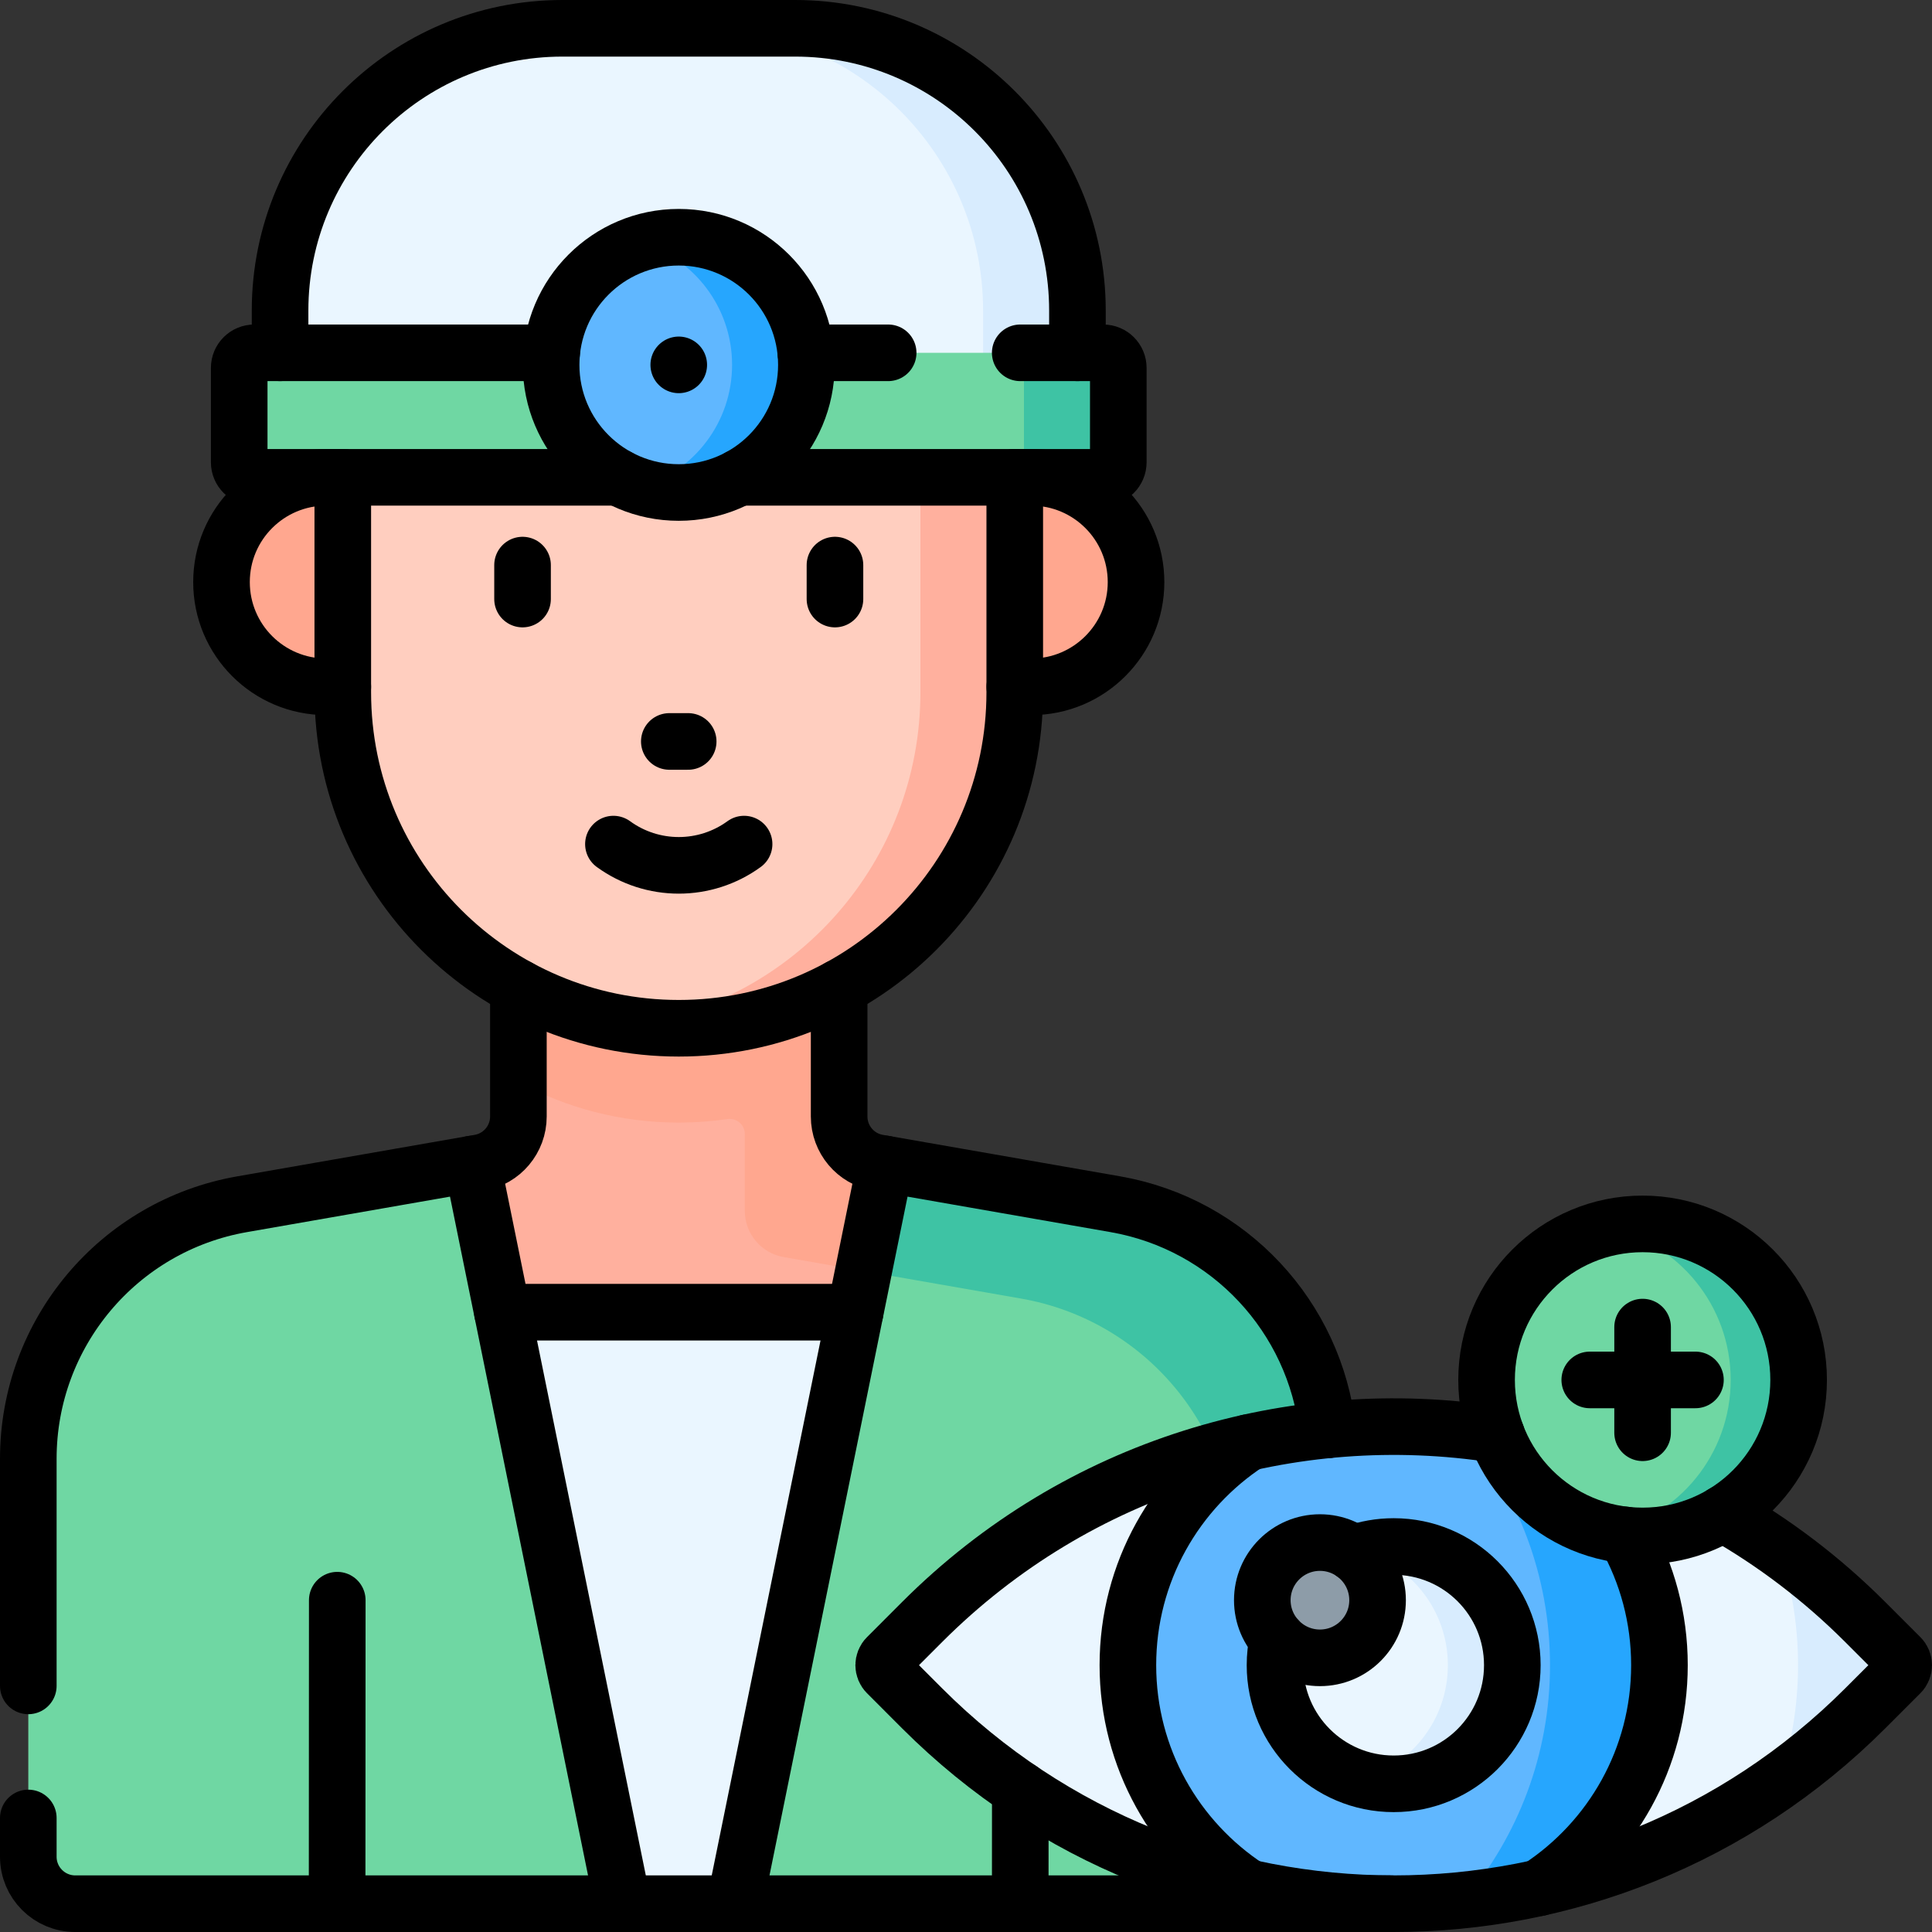
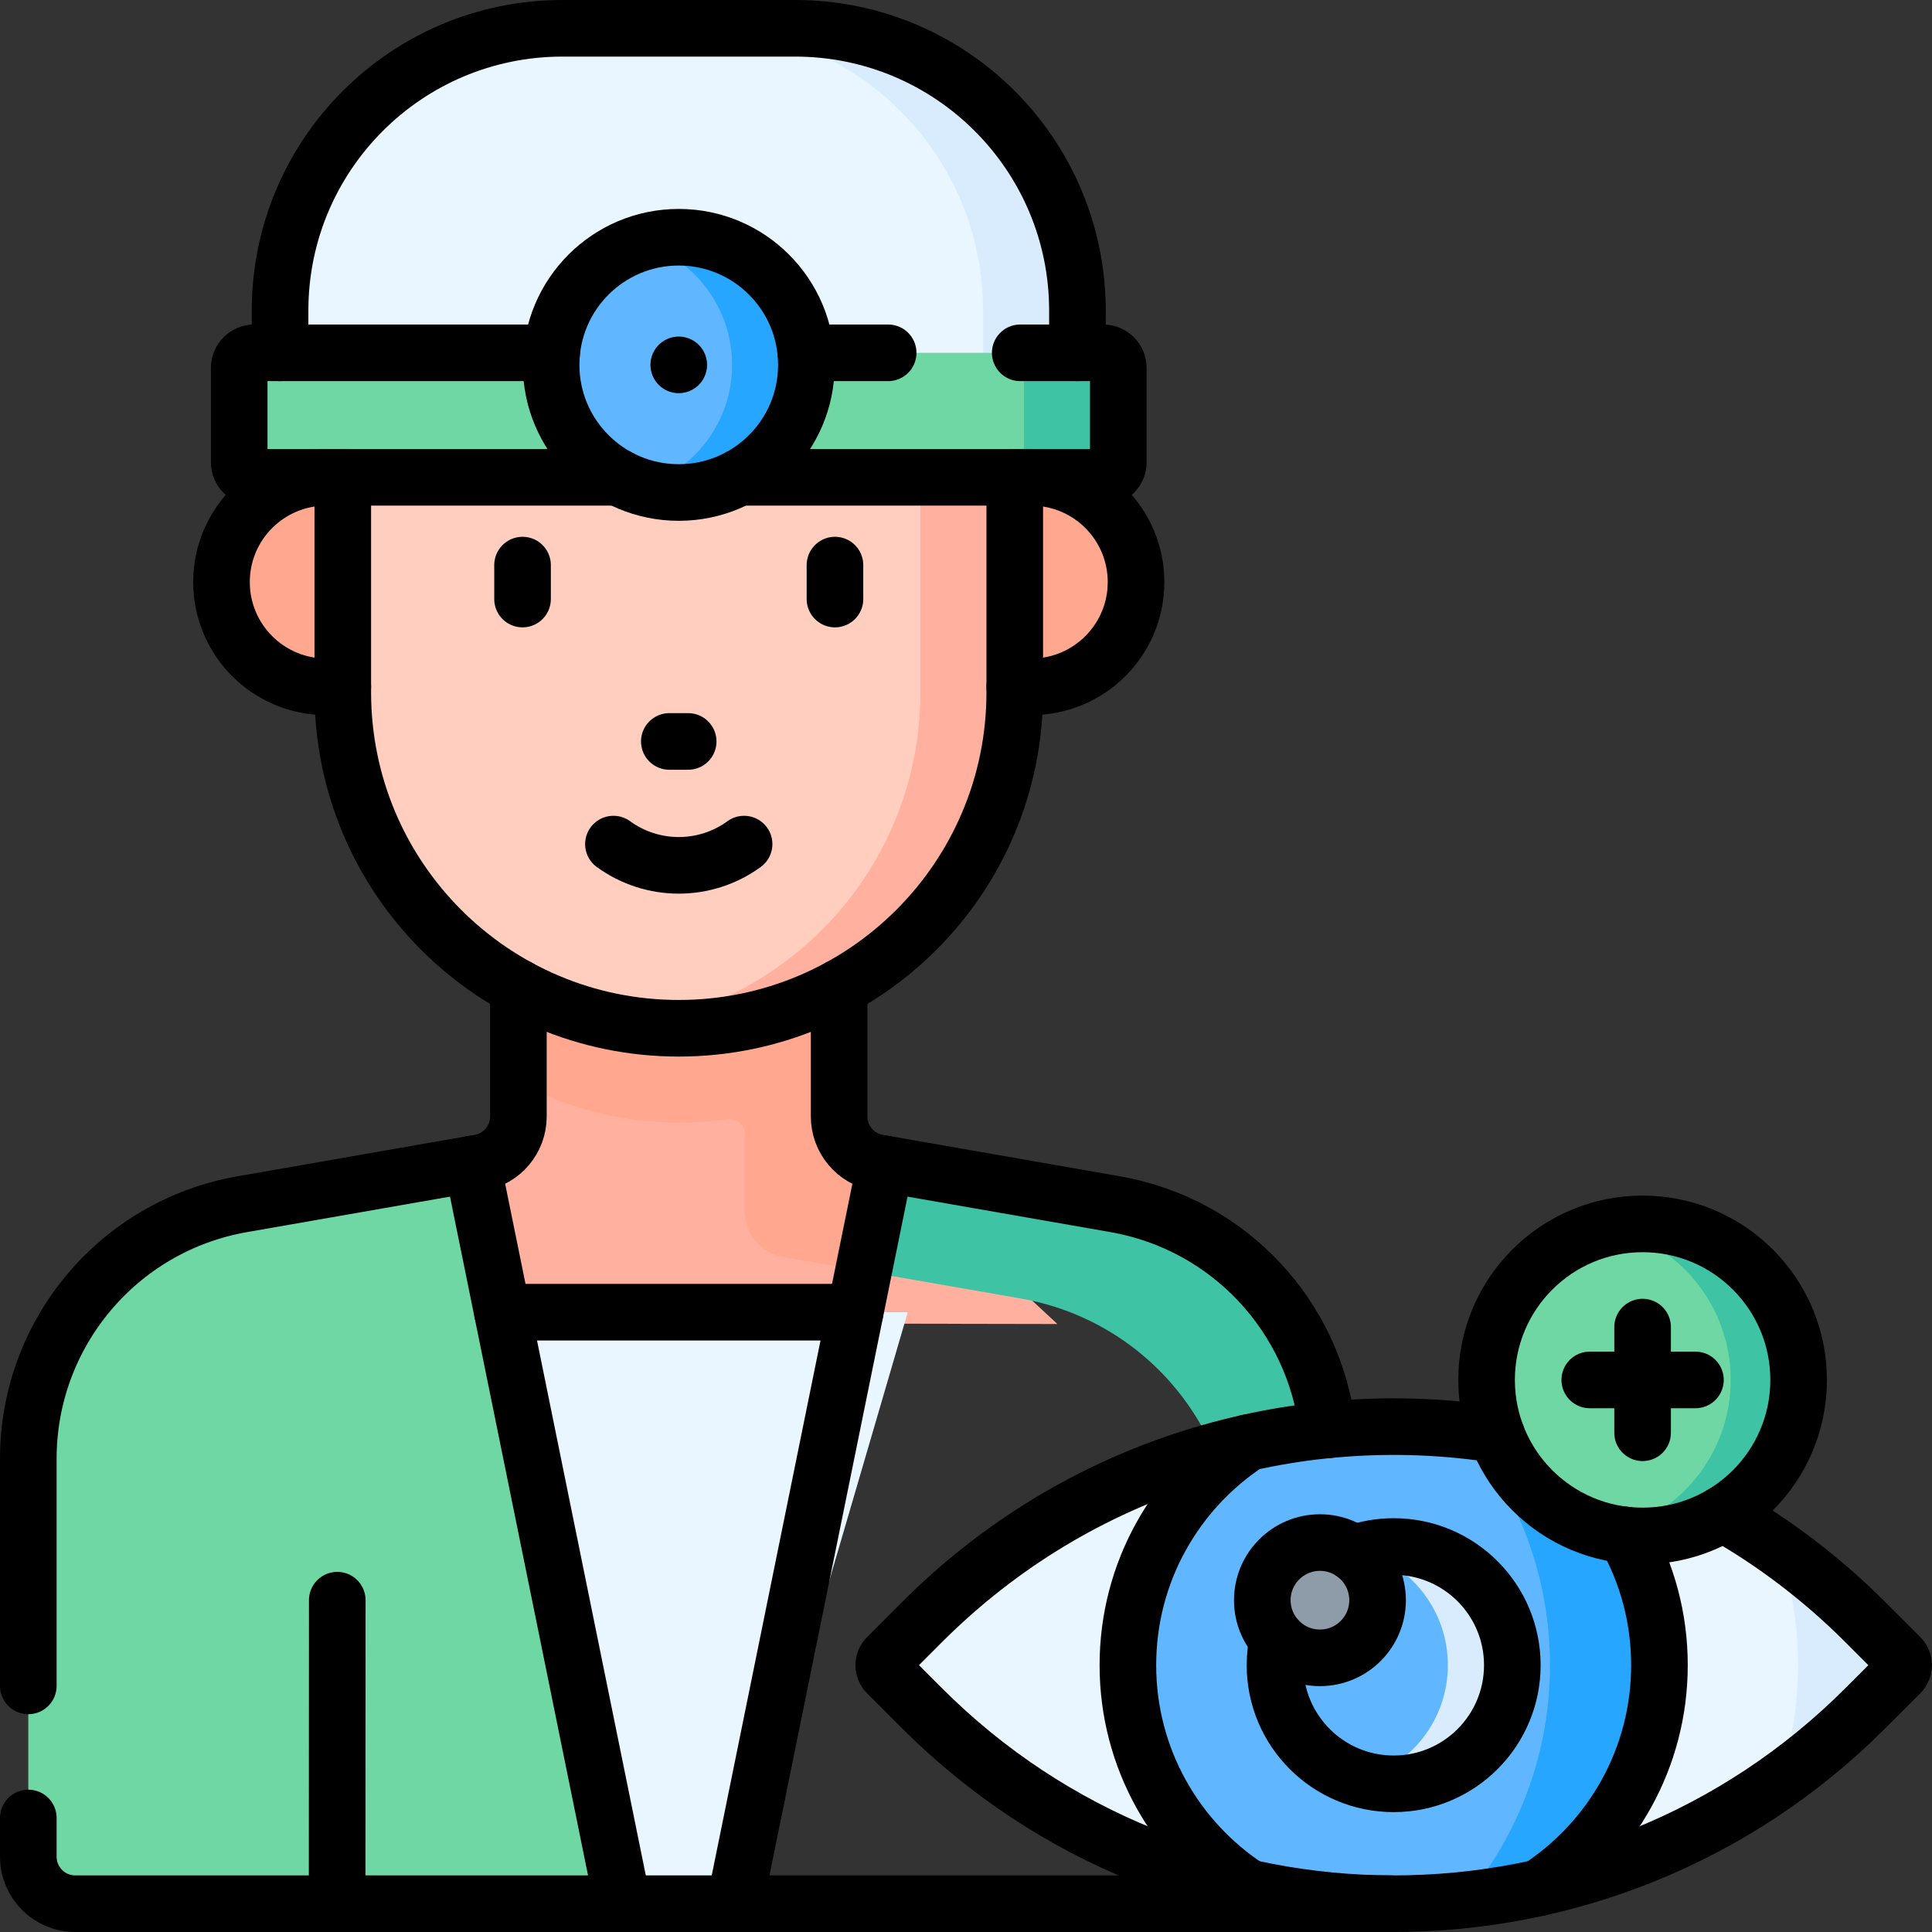
<svg xmlns="http://www.w3.org/2000/svg" version="1.1" id="Capa_1" x="0px" y="0px" viewBox="0 0 512 512" style="enable-background:new 0 0 512 512;" xml:space="preserve" width="512" height="512">
  <rect x="0" y="0" width="512" height="512" fill="#333333" stroke="none" />
  <g>
    <g>
      <path style="fill:#FFB09E;" d="M222.376,295.871v-71.113h-85v71.113c0,6.049-4.348,11.223-10.307,12.264l-1.849,0.323&#10;&#09;&#09;&#09;l-47.437,42.029l202.435,0.391l-45.666-42.417l-1.868-0.326C226.724,307.094,222.376,301.921,222.376,295.871z" />
      <path style="fill:#FFA78F;" d="M251.8,340.849l-44.12-7.71c-5.96-1.04-10.3-6.21-10.3-12.26v-20.36c0-2.46-2.19-4.3-4.62-3.95&#10;&#09;&#09;&#09;c-4.21,0.61-8.51,0.93-12.88,0.93c-15.39,0-29.87-3.9-42.5-10.77v-61.97h85v71.12c0,6.05,4.34,11.22,10.3,12.26l1.87,0.32&#10;&#09;&#09;&#09;L251.8,340.849z" />
      <polygon style="fill:#EAF6FF;" points="240.57,347.739 194.746,504.499 165.017,504.499 121.92,347.739 &#09;&#09;" />
-       <path style="fill:#6FD7A3;" d="M352.25,386.569v105.48c0,6.87-5.57,12.45-12.45,12.45H194.746l39.804-196.03l61.02,10.65&#10;&#09;&#09;&#09;C328.34,324.849,352.25,353.299,352.25,386.569z" />
      <path style="fill:#3EC3A4;" d="M352.25,386.569v105.48c0,6.87-5.57,12.45-12.45,12.45h-25c6.88,0,12.45-5.57,12.45-12.45v-80.47&#10;&#09;&#09;&#09;c0-33.27-23.91-61.73-56.68-67.45l-43.72-7.64l7.7-28.02l61.02,10.65C328.34,324.849,352.25,353.299,352.25,386.569z" />
      <path style="fill:#EAF6FF;" d="M244.394,452.745l-9.337-9.337c-1.172-1.172-1.172-3.071,0-4.243l9.337-9.337&#10;&#09;&#09;&#09;c69.005-69.005,180.885-69.005,249.891,0l9.337,9.337c1.172,1.172,1.172,3.071,0,4.243l-9.337,9.337&#10;&#09;&#09;&#09;C425.279,521.75,313.399,521.75,244.394,452.745z" />
      <path style="fill:#D8ECFE;" d="M503.62,443.409l-9.34,9.34c-7.16,7.16-14.78,13.58-22.77,19.25c3.24-9.65,4.99-19.97,4.99-30.71&#10;&#09;&#09;&#09;s-1.75-21.07-4.99-30.71c7.99,5.67,15.61,12.09,22.77,19.25l9.34,9.34C504.79,440.339,504.79,442.239,503.62,443.409z" />
      <path style="fill:#60B7FF;" d="M439.77,441.289c0,24.69-12.71,46.42-31.94,58.99c-25.33,5.63-51.66,5.63-76.99,0&#10;&#09;&#09;&#09;c-19.23-12.58-31.94-34.3-31.94-58.99c0-24.69,12.7-46.41,31.93-58.99c25.34-5.64,51.67-5.64,77.01,0&#10;&#09;&#09;&#09;C427.07,394.879,439.77,416.599,439.77,441.289z" />
      <path style="fill:#26A6FE;" d="M439.77,441.289c0,24.69-12.71,46.42-31.94,58.99c-6.54,1.45-13.15,2.53-19.79,3.23&#10;&#09;&#09;&#09;c14.18-16.8,22.73-38.51,22.73-62.22c0-23.72-8.55-45.43-22.73-62.23c6.64,0.7,13.25,1.78,19.8,3.24&#10;&#09;&#09;&#09;C427.07,394.879,439.77,416.599,439.77,441.289z" />
-       <circle style="fill:#EAF6FF;" cx="369.339" cy="441.286" r="31.445" />
      <path style="fill:#D8ECFE;" d="M400.78,441.289c0,17.36-14.07,31.44-31.44,31.44c-2.96,0-5.82-0.41-8.54-1.17&#10;&#09;&#09;&#09;c13.21-3.73,22.9-15.87,22.9-30.27c0-14.41-9.69-26.55-22.9-30.28c2.72-0.76,5.58-1.17,8.54-1.17&#10;&#09;&#09;&#09;C386.71,409.839,400.78,423.919,400.78,441.289z" />
      <circle style="fill:#8D9CA8;" cx="349.797" cy="424.068" r="15.274" />
      <circle style="fill:#6FD7A3;" cx="435.304" cy="365.693" r="41.348" />
      <path style="fill:#3EC3A4;" d="M476.65,365.689c0,22.84-18.51,41.35-41.35,41.35c-3.09,0-6.1-0.34-9-0.99&#10;&#09;&#09;&#09;c18.51-4.1,32.35-20.61,32.35-40.36c0-19.74-13.84-36.25-32.35-40.35c2.9-0.65,5.91-0.99,9-0.99&#10;&#09;&#09;&#09;C458.14,324.349,476.65,342.859,476.65,365.689z" />
      <path style="fill:#FFA78F;" d="M273.297,182.012H86.455c-15.331,0-27.759-12.428-27.759-27.759v0&#10;&#09;&#09;&#09;c0-15.331,12.428-27.759,27.759-27.759h186.842c15.331,0,27.759,12.428,27.759,27.759v0&#10;&#09;&#09;&#09;C301.055,169.585,288.627,182.012,273.297,182.012z" />
      <path style="fill:#FFCEBF;" d="M179.876,272.499L179.876,272.499c49.176,0,89.04-39.865,89.04-89.04v-53.901&#10;&#09;&#09;&#09;c0-29.286-23.741-53.027-53.027-53.027h-72.026c-29.286,0-53.027,23.741-53.027,53.027v53.901&#10;&#09;&#09;&#09;C90.836,232.634,130.7,272.499,179.876,272.499z" />
      <path style="fill:#FFB09E;" d="M268.92,129.559v53.9c0,49.18-39.87,89.04-89.04,89.04c-4.24,0-8.42-0.3-12.5-0.88&#10;&#09;&#09;&#09;c43.25-6.07,76.54-43.22,76.54-88.16v-53.9c0-29.29-23.75-53.03-53.03-53.03h25C245.17,76.529,268.92,100.269,268.92,129.559z" />
      <path style="fill:#EAF6FF;" d="M210.71,7.499h-61.668c-41.321,0-74.818,33.497-74.818,74.818v20.269h211.304V82.317&#10;&#09;&#09;&#09;C285.528,40.996,252.031,7.499,210.71,7.499z" />
      <path style="fill:#D8ECFE;" d="M285.53,82.319v20.27h-25v-20.27c0-41.32-33.5-74.82-74.82-74.82h25&#10;&#09;&#09;&#09;C252.03,7.499,285.53,40.999,285.53,82.319z" />
      <path style="fill:#6FD7A3;" d="M67.387,93.495h224.978c2.209,0,4,1.791,4,4v25c0,2.209-1.791,4-4,4H67.387c-2.209,0-4-1.791-4-4&#10;&#09;&#09;&#09;v-25C63.387,95.286,65.178,93.495,67.387,93.495z" />
      <path style="fill:#3EC3A4;" d="M296.36,97.499v25c0,2.21-1.79,4-4,4h-25c2.21,0,4-1.79,4-4v-25c0-2.21-1.79-4-4-4h25&#10;&#09;&#09;&#09;C294.57,93.499,296.36,95.289,296.36,97.499z" />
      <circle style="fill:#60B7FF;" cx="179.876" cy="96.693" r="33.824" />
      <path style="fill:#26A6FE;" d="M213.7,96.689c0,18.68-15.14,33.83-33.82,33.83c-3.42,0-6.73-0.51-9.84-1.46&#10;&#09;&#09;&#09;c13.87-4.22,23.97-17.12,23.97-32.37s-10.1-28.15-23.97-32.36c3.11-0.95,6.42-1.46,9.84-1.46&#10;&#09;&#09;&#09;C198.56,62.869,213.7,78.009,213.7,96.689z" />
      <path style="fill:#6FD7A3;" d="M125.22,308.459l39.797,196.04H19.95c-6.88,0-12.45-5.58-12.45-12.45v-105.48&#10;&#09;&#09;&#09;c0-33.27,23.91-61.72,56.68-67.45L125.22,308.459z" />
    </g>
    <g>
      <path style="fill:none;stroke:#000000;stroke-width:15;stroke-linecap:round;stroke-linejoin:round;stroke-miterlimit:10;" d="&#10;&#09;&#09;&#09;M7.501,481.78v10.27c0,6.88,5.57,12.45,12.45,12.45h348.7" />
      <path style="fill:none;stroke:#000000;stroke-width:15;stroke-linecap:round;stroke-linejoin:round;stroke-miterlimit:10;" d="&#10;&#09;&#09;&#09;M137.381,261.72v34.16c0,6.05-4.35,11.22-10.31,12.26l-62.89,10.99c-32.77,5.72-56.68,34.18-56.68,67.45v60.2" />
      <path style="fill:none;stroke:#000000;stroke-width:15;stroke-linecap:round;stroke-linejoin:round;stroke-miterlimit:10;" d="&#10;&#09;&#09;&#09;M222.381,261.72v34.16c0,6.05,4.34,11.22,10.3,12.26l62.89,10.99c30.23,5.28,52.92,29.9,56.26,59.81" />
      <line style="fill:none;stroke:#000000;stroke-width:15;stroke-linecap:round;stroke-linejoin:round;stroke-miterlimit:10;" x1="89.339" y1="504.497" x2="89.379" y2="424.066" />
-       <line style="fill:none;stroke:#000000;stroke-width:15;stroke-linecap:round;stroke-linejoin:round;stroke-miterlimit:10;" x1="270.391" y1="474.24" x2="270.371" y2="504.5" />
      <path style="fill:none;stroke:#000000;stroke-width:15;stroke-linecap:round;stroke-linejoin:round;stroke-miterlimit:10;" d="&#10;&#09;&#09;&#09;M456.651,401.1c13.47,7.67,26.14,17.24,37.63,28.73l9.34,9.34c1.17,1.17,1.17,3.07,0,4.24l-9.34,9.34c-69,69-180.88,69-249.89,0&#10;&#09;&#09;&#09;l-9.33-9.34c-1.17-1.17-1.17-3.07,0-4.24l9.33-9.34c41.45-41.45,98.37-58.01,152.18-49.66" />
      <path style="fill:none;stroke:#000000;stroke-width:15;stroke-linecap:round;stroke-linejoin:round;stroke-miterlimit:10;" d="&#10;&#09;&#09;&#09;M430.761,406.79c5.74,10.2,9.01,21.97,9.01,34.5c0,24.69-12.71,46.42-31.94,58.99" />
      <path style="fill:none;stroke:#000000;stroke-width:15;stroke-linecap:round;stroke-linejoin:round;stroke-miterlimit:10;" d="&#10;&#09;&#09;&#09;M330.831,382.3c-19.23,12.58-31.93,34.3-31.93,58.99s12.71,46.41,31.94,58.99" />
      <path style="fill:none;stroke:#000000;stroke-width:15;stroke-linecap:round;stroke-linejoin:round;stroke-miterlimit:10;" d="&#10;&#09;&#09;&#09;M358.731,411.68c3.31-1.19,6.89-1.84,10.61-1.84c17.37,0,31.44,14.08,31.44,31.45c0,17.36-14.07,31.44-31.44,31.44&#10;&#09;&#09;&#09;s-31.45-14.08-31.45-31.44c0-2.33,0.25-4.61,0.74-6.8" />
      <circle style="fill:none;stroke:#000000;stroke-width:15;stroke-linecap:round;stroke-linejoin:round;stroke-miterlimit:10;" cx="349.798" cy="424.069" r="15.274" />
      <circle style="fill:none;stroke:#000000;stroke-width:15;stroke-linecap:round;stroke-linejoin:round;stroke-miterlimit:10;" cx="435.306" cy="365.694" r="41.348" />
      <g>
        <line style="fill:none;stroke:#000000;stroke-width:15;stroke-linecap:round;stroke-linejoin:round;stroke-miterlimit:10;" x1="421.304" y1="365.694" x2="449.308" y2="365.694" />
        <line style="fill:none;stroke:#000000;stroke-width:15;stroke-linecap:round;stroke-linejoin:round;stroke-miterlimit:10;" x1="435.306" y1="379.696" x2="435.306" y2="351.692" />
      </g>
      <path style="fill:none;stroke:#000000;stroke-width:15;stroke-linecap:round;stroke-linejoin:round;stroke-miterlimit:10;" d="&#10;&#09;&#09;&#09;M268.831,126.5h4.47c15.33,0,27.76,12.42,27.76,27.76c0,7.67-3.11,14.6-8.13,19.62c-5.03,5.03-11.97,8.13-19.63,8.13h-4.38" />
      <path style="fill:none;stroke:#000000;stroke-width:15;stroke-linecap:round;stroke-linejoin:round;stroke-miterlimit:10;" d="&#10;&#09;&#09;&#09;M90.841,182.01h-4.38c-15.34,0-27.76-12.42-27.76-27.75c0-7.67,3.1-14.61,8.13-19.63c5.02-5.02,11.96-8.13,19.63-8.13h4.47" />
      <path style="fill:none;stroke:#000000;stroke-width:15;stroke-linecap:round;stroke-linejoin:round;stroke-miterlimit:10;" d="&#10;&#09;&#09;&#09;M268.831,126.5c0.06,1.01,0.09,2.03,0.09,3.06v53.9c0,49.18-39.87,89.04-89.04,89.04c-49.18,0-89.04-39.86-89.04-89.04v-53.9&#10;&#09;&#09;&#09;c0-1.03,0.03-2.05,0.09-3.06" />
      <line style="fill:none;stroke:#000000;stroke-width:15;stroke-linecap:round;stroke-linejoin:round;stroke-miterlimit:10;" x1="221.274" y1="149.755" x2="221.274" y2="158.755" />
      <line style="fill:none;stroke:#000000;stroke-width:15;stroke-linecap:round;stroke-linejoin:round;stroke-miterlimit:10;" x1="138.48" y1="149.755" x2="138.48" y2="158.755" />
      <path style="fill:none;stroke:#000000;stroke-width:15;stroke-linecap:round;stroke-linejoin:round;stroke-miterlimit:10;" d="&#10;&#09;&#09;&#09;M162.564,223.694c10.324,7.507,24.303,7.507,34.627,0" />
      <line style="fill:none;stroke:#000000;stroke-width:15;stroke-linecap:round;stroke-linejoin:round;stroke-miterlimit:10;" x1="177.377" y1="196.491" x2="182.377" y2="196.491" />
      <path style="fill:none;stroke:#000000;stroke-width:15;stroke-linecap:round;stroke-linejoin:round;stroke-miterlimit:10;" d="&#10;&#09;&#09;&#09;M285.531,93.5V82.32c0-41.32-33.5-74.82-74.82-74.82h-61.67c-41.32,0-74.82,33.5-74.82,74.82V93.5" />
      <path style="fill:none;stroke:#000000;stroke-width:15;stroke-linecap:round;stroke-linejoin:round;stroke-miterlimit:10;" d="&#10;&#09;&#09;&#09;M270.371,93.5h21.99c2.21,0,4,1.79,4,4v25c0,2.21-1.79,4-4,4h-96.47" />
      <line style="fill:none;stroke:#000000;stroke-width:15;stroke-linecap:round;stroke-linejoin:round;stroke-miterlimit:10;" x1="235.371" y1="93.5" x2="213.551" y2="93.5" />
      <path style="fill:none;stroke:#000000;stroke-width:15;stroke-linecap:round;stroke-linejoin:round;stroke-miterlimit:10;" d="&#10;&#09;&#09;&#09;M146.201,93.5h-78.81c-2.21,0-4,1.79-4,4v25c0,2.21,1.79,4,4,4h96.48" />
      <circle style="fill:none;stroke:#000000;stroke-width:15;stroke-linecap:round;stroke-linejoin:round;stroke-miterlimit:10;" cx="179.877" cy="96.694" r="33.824" />
      <line style="fill:none;stroke:#000000;stroke-width:15;stroke-linecap:round;stroke-linejoin:round;stroke-miterlimit:10;" x1="179.877" y1="96.694" x2="179.877" y2="96.694" />
      <line style="fill:none;stroke:#000000;stroke-width:15;stroke-linecap:round;stroke-linejoin:round;stroke-miterlimit:10;" x1="194.746" y1="504.5" x2="234.611" y2="308.48" />
      <line style="fill:none;stroke:#000000;stroke-width:15;stroke-linecap:round;stroke-linejoin:round;stroke-miterlimit:10;" x1="125.151" y1="308.48" x2="165.017" y2="504.5" />
      <line style="fill:none;stroke:#000000;stroke-width:15;stroke-linecap:round;stroke-linejoin:round;stroke-miterlimit:10;" x1="226.621" y1="347.74" x2="133.141" y2="347.74" />
    </g>
  </g>
</svg>